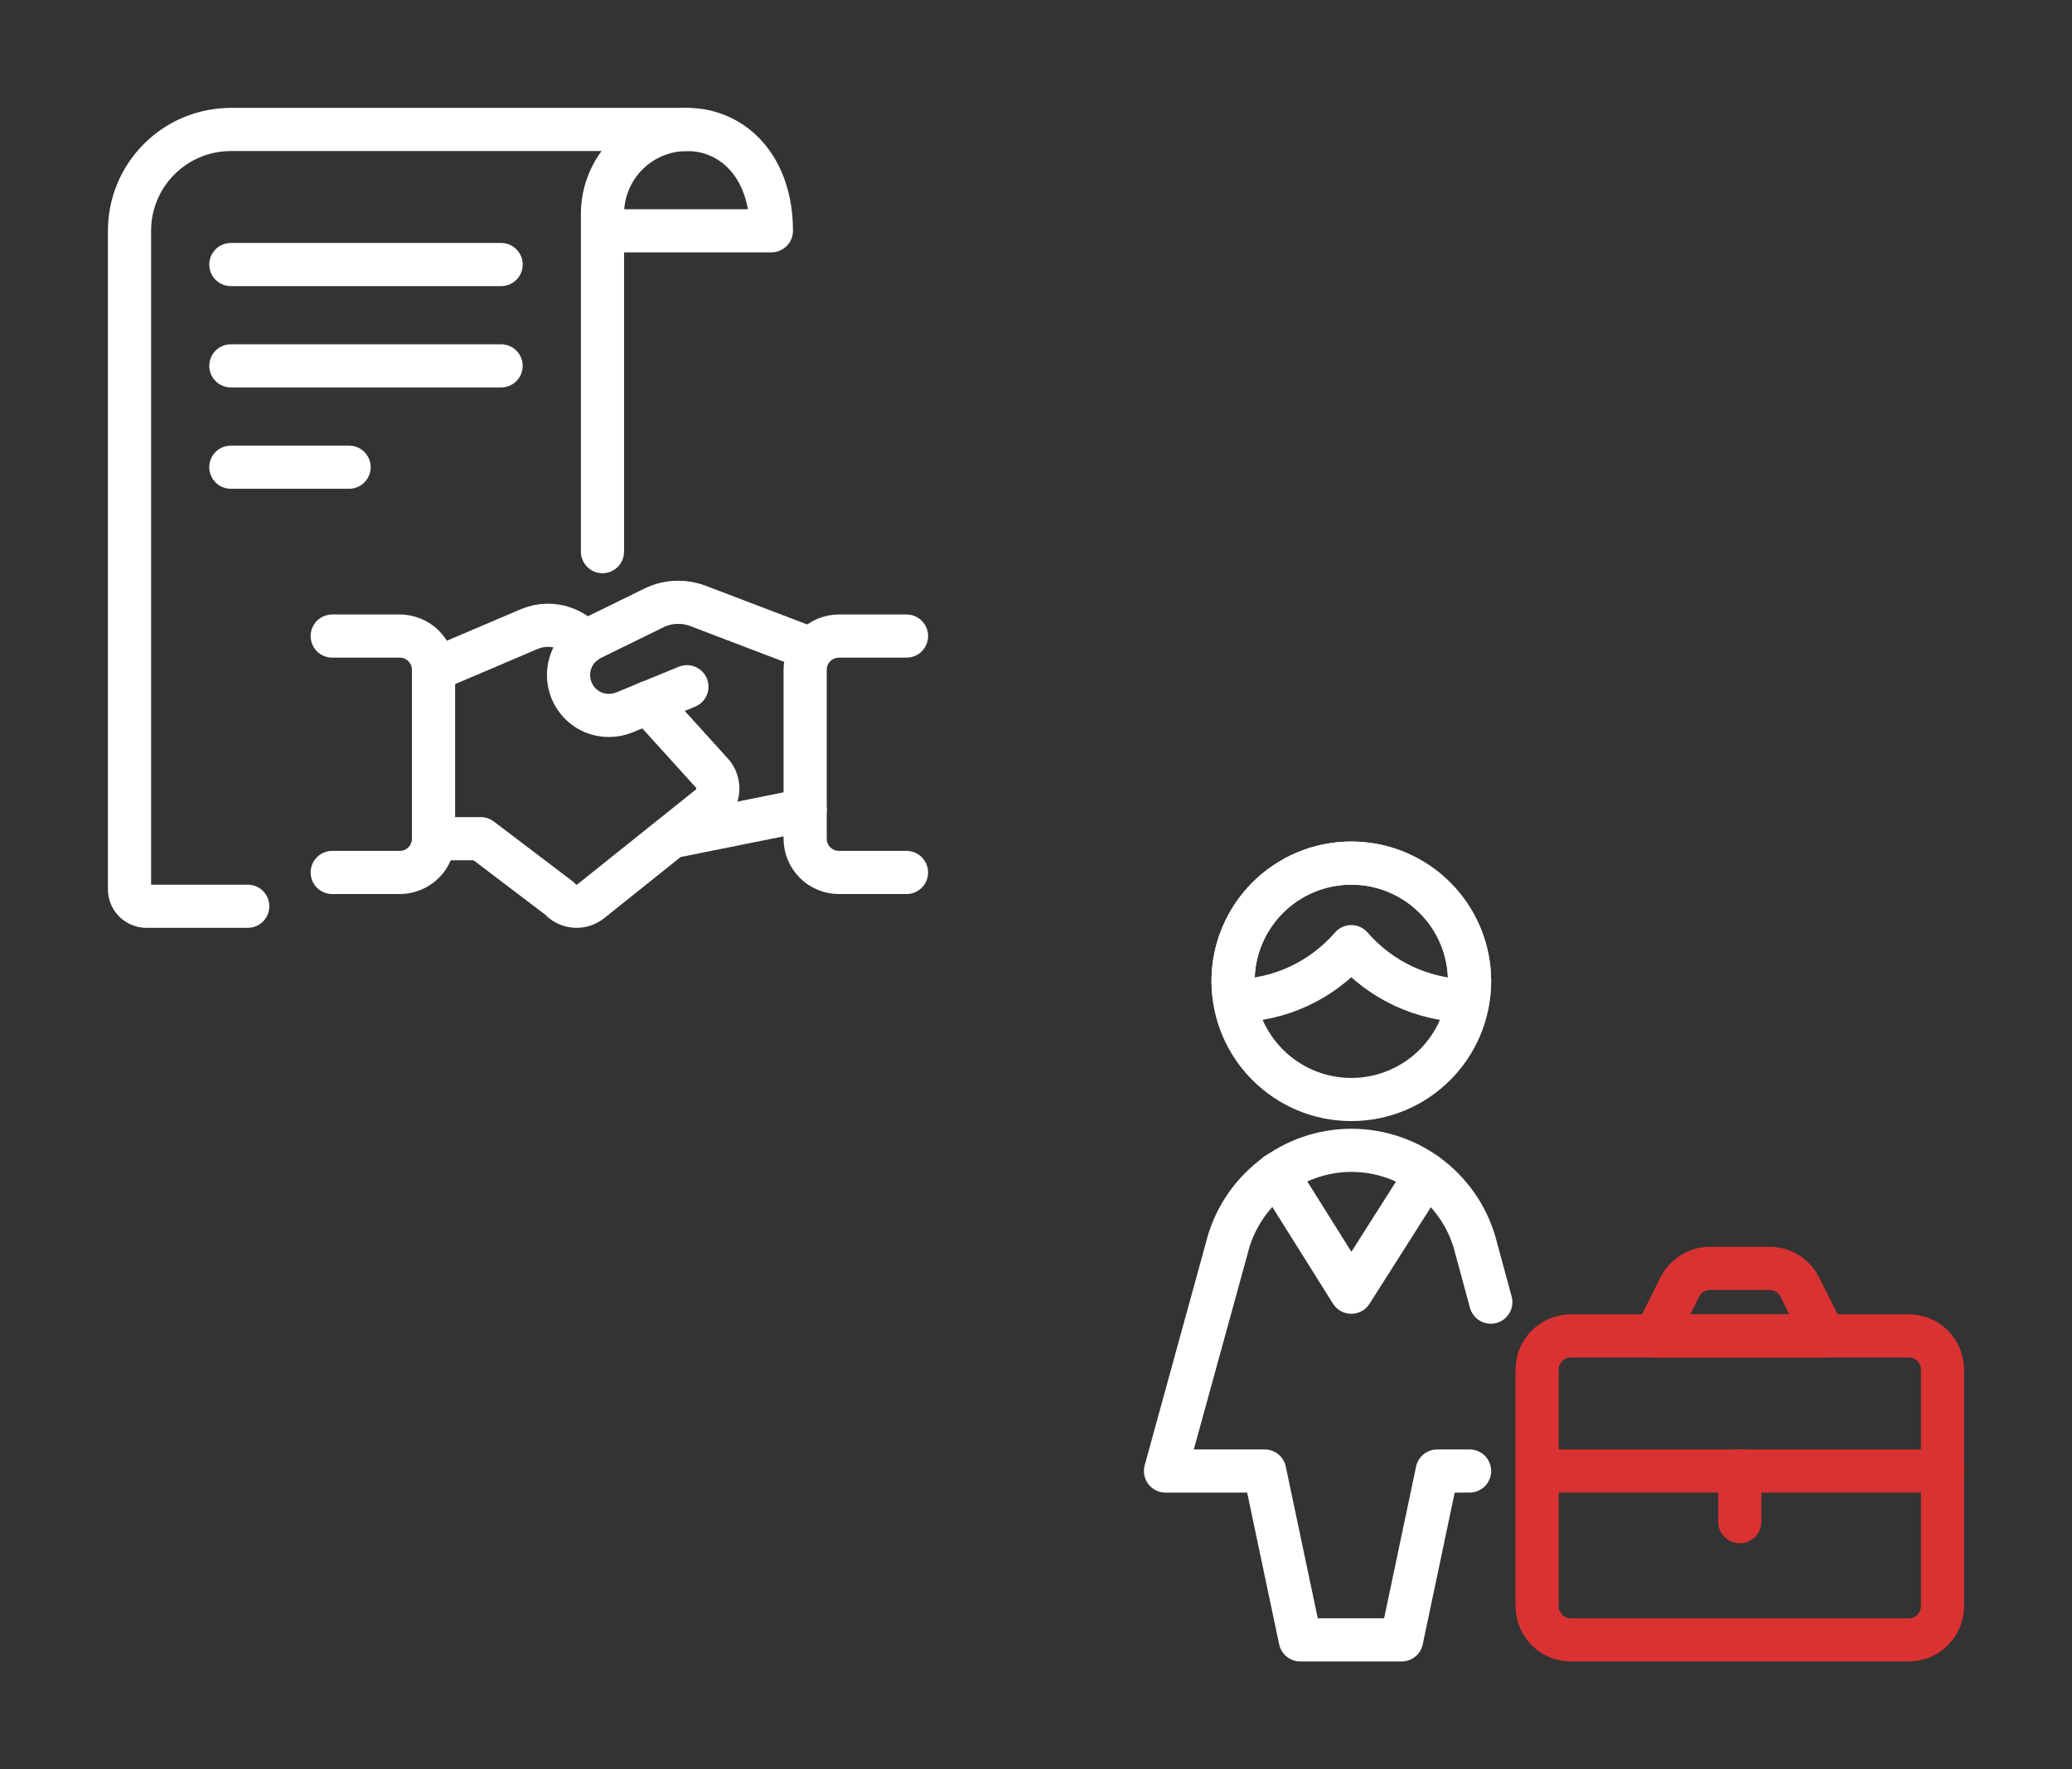
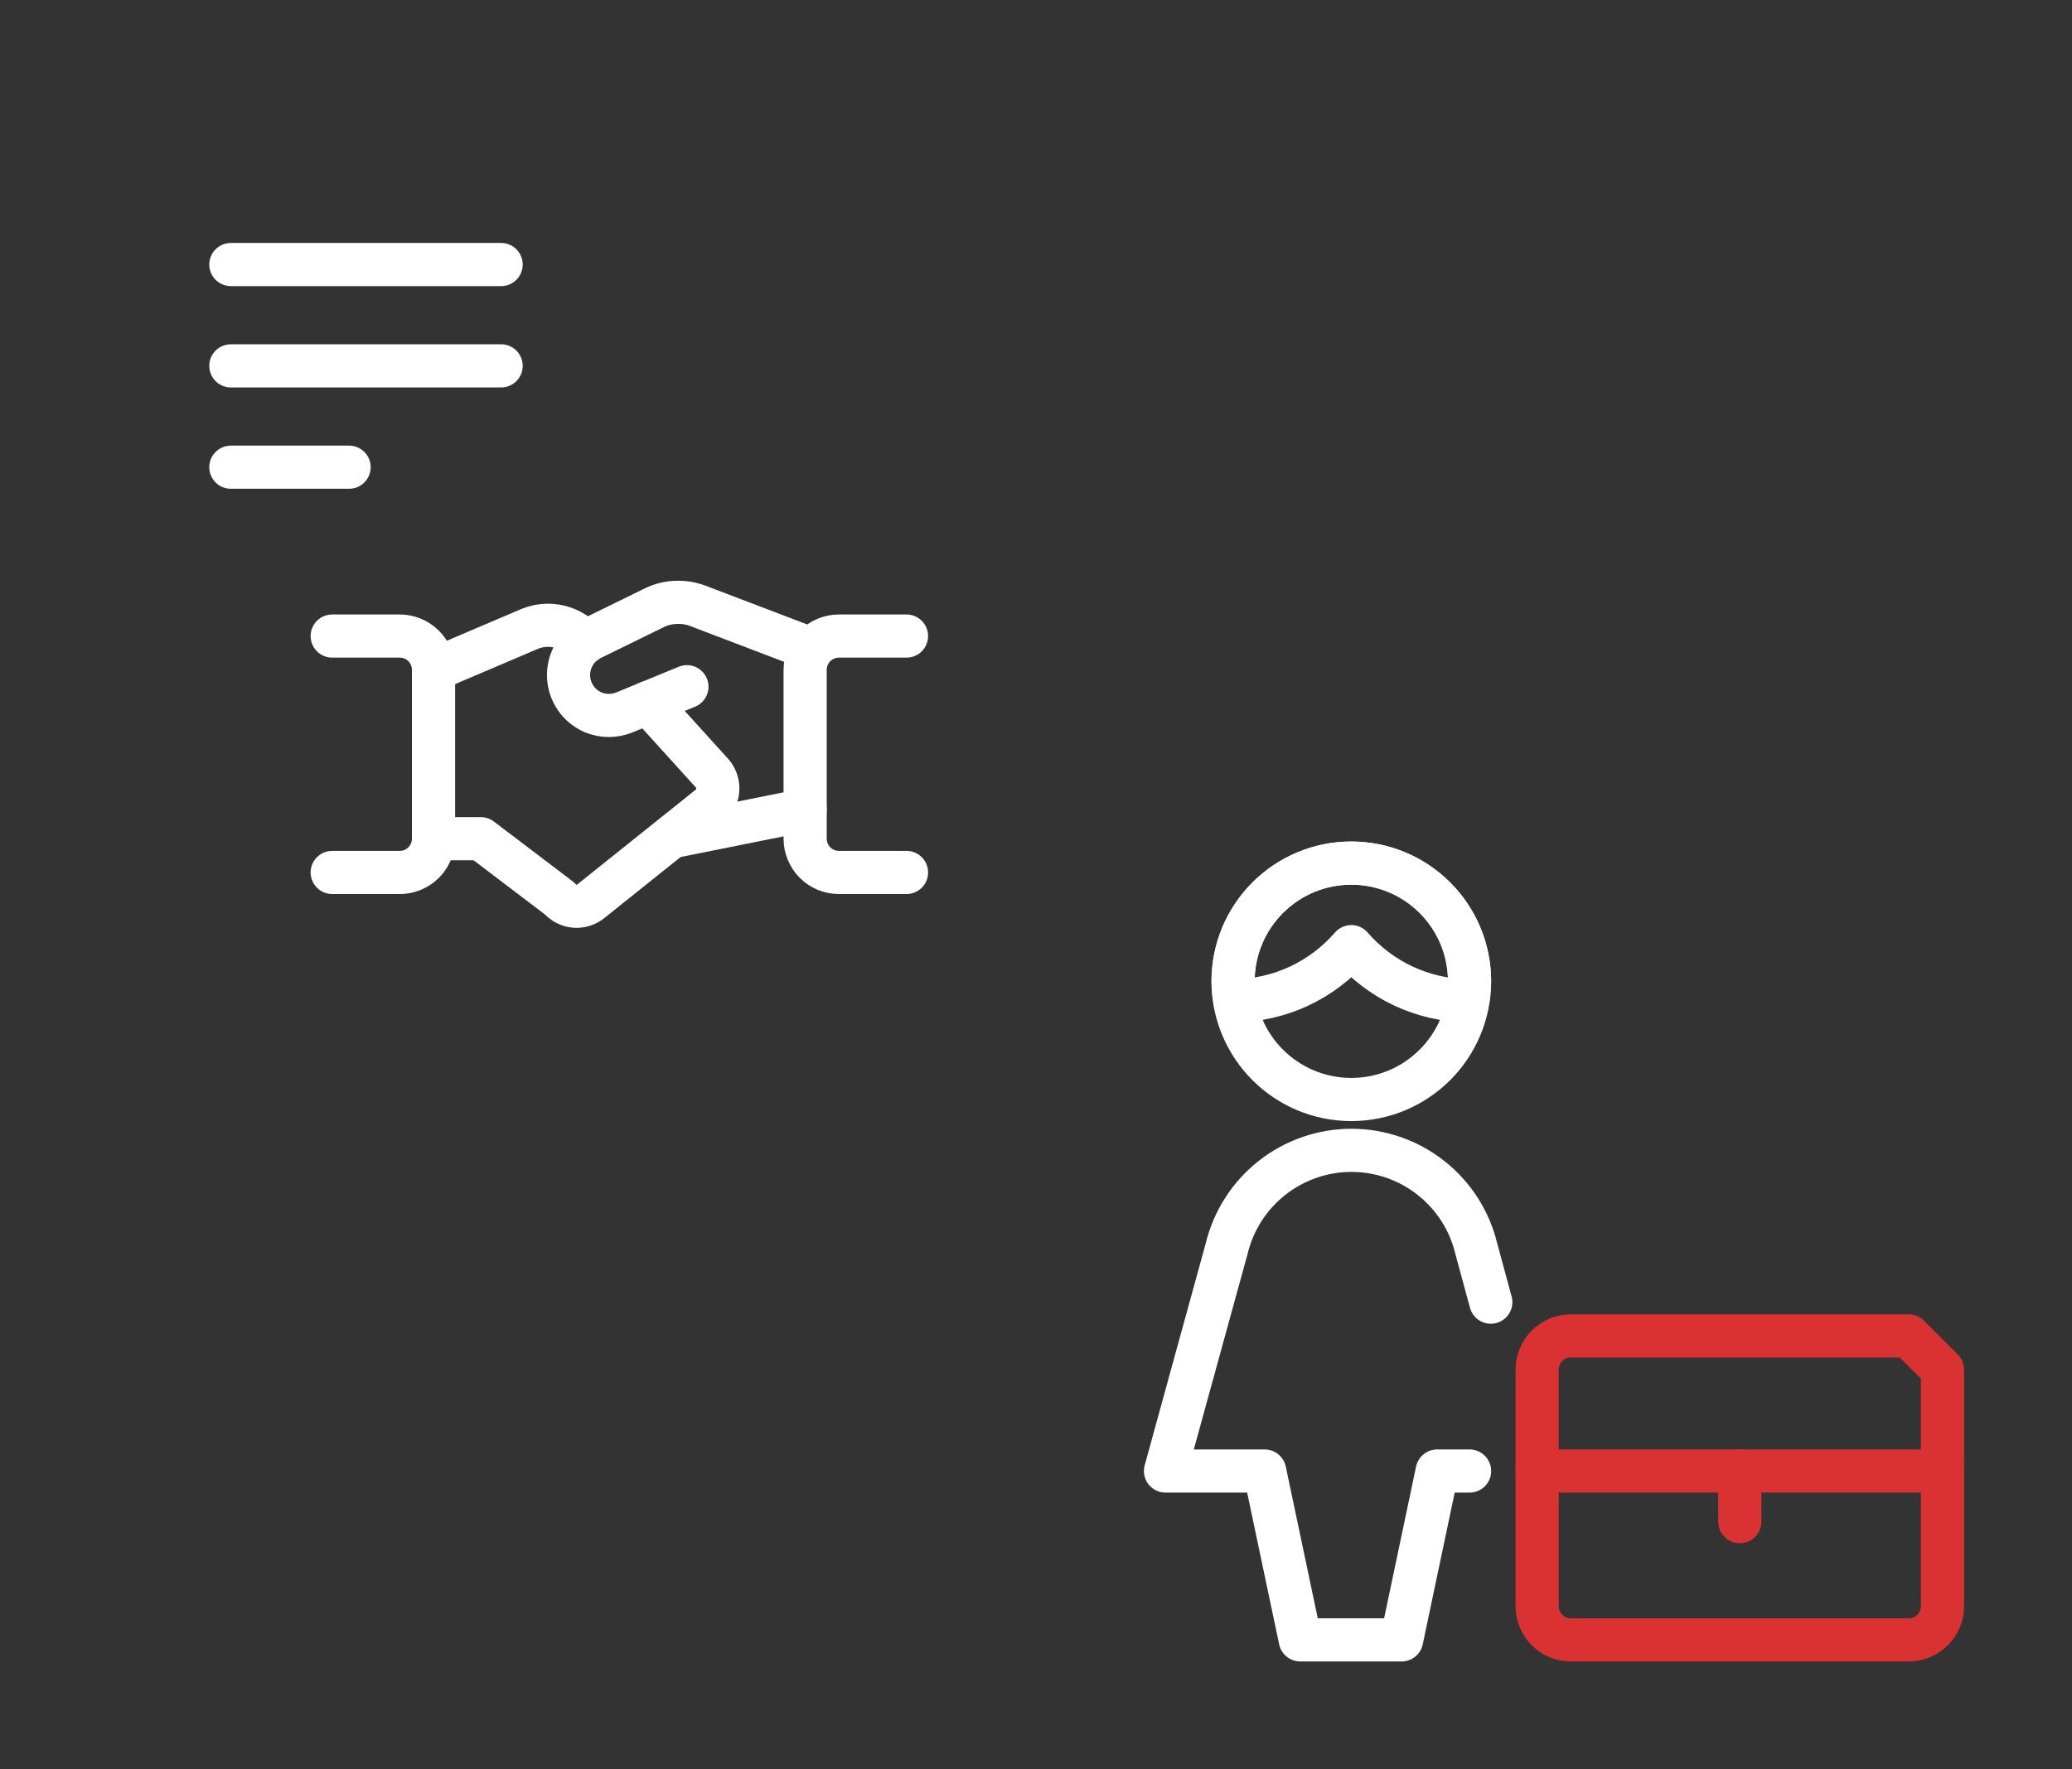
<svg xmlns="http://www.w3.org/2000/svg" width="48" height="41" viewBox="0 0 48 41" fill="none">
  <rect x="0" y="0" width="48" height="41" fill="#333333" stroke="none" />
  <path d="M18.652 18.77L15.576 19.388" stroke="white" stroke-linecap="round" stroke-linejoin="round" />
  <path d="M15.913 15.913L14.465 16.508C14.234 16.602 13.976 16.602 13.745 16.508C13.58 16.438 13.437 16.322 13.336 16.174C13.234 16.026 13.177 15.852 13.171 15.672C13.165 15.493 13.211 15.315 13.303 15.161C13.395 15.007 13.53 14.882 13.69 14.802L15.13 14.097C15.309 14.004 15.508 13.956 15.71 13.957C15.862 13.956 16.013 13.982 16.156 14.035L18.801 15.044" stroke="white" stroke-linecap="round" stroke-linejoin="round" />
  <path d="M10.043 19.435H11.139L12.963 20.82C13.053 20.924 13.181 20.988 13.319 20.999C13.457 21.009 13.593 20.964 13.698 20.875L16.437 18.683C16.544 18.594 16.611 18.466 16.626 18.328C16.641 18.189 16.601 18.05 16.516 17.94L15.013 16.281" stroke="white" stroke-linecap="round" stroke-linejoin="round" />
  <path d="M13.565 14.88L13.37 14.716C13.173 14.568 12.934 14.488 12.689 14.489C12.543 14.489 12.4 14.519 12.266 14.575L10.043 15.522" stroke="white" stroke-linecap="round" stroke-linejoin="round" />
  <path d="M7.696 20.217H9.261C9.468 20.217 9.667 20.135 9.814 19.988C9.961 19.841 10.043 19.642 10.043 19.435V15.522C10.043 15.314 9.961 15.115 9.814 14.968C9.667 14.822 9.468 14.739 9.261 14.739H7.696" stroke="white" stroke-linecap="round" stroke-linejoin="round" />
  <path d="M21 20.217H19.435C19.227 20.217 19.028 20.135 18.881 19.988C18.735 19.841 18.652 19.642 18.652 19.435V15.522C18.652 15.314 18.735 15.115 18.881 14.968C19.028 14.822 19.227 14.739 19.435 14.739H21" stroke="white" stroke-linecap="round" stroke-linejoin="round" />
-   <path d="M15.913 3H5.348C4.725 3 4.128 3.247 3.688 3.688C3.247 4.128 3 4.725 3 5.348V20.609C3 20.712 3.041 20.812 3.115 20.885C3.188 20.959 3.288 21 3.391 21H5.739" stroke="white" stroke-linecap="round" stroke-linejoin="round" />
  <path d="M5.348 6.13H11.609" stroke="white" stroke-linecap="round" stroke-linejoin="round" />
  <path d="M5.348 8.478H11.609" stroke="white" stroke-linecap="round" stroke-linejoin="round" />
  <path d="M5.348 10.826H8.087" stroke="white" stroke-linecap="round" stroke-linejoin="round" />
-   <path d="M13.957 12.783V4.957C13.957 4.438 14.163 3.94 14.53 3.573C14.896 3.206 15.394 3 15.913 3C16.993 3 17.87 3.877 17.87 5.348H13.957" stroke="white" stroke-linecap="round" stroke-linejoin="round" />
-   <path d="M44.217 30.956H36.391C35.959 30.956 35.609 31.307 35.609 31.739V37.217C35.609 37.65 35.959 38 36.391 38H44.217C44.65 38 45 37.65 45 37.217V31.739C45 31.307 44.65 30.956 44.217 30.956Z" stroke="#DA3232" stroke-linecap="round" stroke-linejoin="round" />
+   <path d="M44.217 30.956H36.391C35.959 30.956 35.609 31.307 35.609 31.739V37.217C35.609 37.65 35.959 38 36.391 38H44.217C44.65 38 45 37.65 45 37.217V31.739Z" stroke="#DA3232" stroke-linecap="round" stroke-linejoin="round" />
  <path d="M35.609 34.087H45" stroke="#DA3232" stroke-linecap="round" stroke-linejoin="round" />
  <path d="M40.304 34.087V35.261" stroke="#DA3232" stroke-linecap="round" stroke-linejoin="round" />
-   <path d="M40.995 29.391C41.14 29.391 41.282 29.432 41.406 29.508C41.529 29.585 41.629 29.694 41.694 29.824L42.261 30.956H38.348L38.914 29.824C38.979 29.694 39.079 29.585 39.203 29.508C39.326 29.432 39.469 29.391 39.614 29.391H40.995Z" stroke="#DA3232" stroke-linecap="round" stroke-linejoin="round" />
-   <path d="M33.039 27.212L31.304 29.944L29.584 27.201" stroke="white" stroke-linecap="round" stroke-linejoin="round" />
  <path d="M34.536 30.174L34.2 28.936C34.044 28.286 33.674 27.708 33.149 27.295C32.625 26.881 31.976 26.656 31.308 26.656C30.64 26.656 29.992 26.881 29.467 27.295C28.942 27.708 28.573 28.286 28.416 28.936L27 34.087H29.297L30.122 38H32.47L33.294 34.087H34.044" stroke="white" stroke-linecap="round" stroke-linejoin="round" />
  <path d="M33.998 23.191C34.026 23.042 34.041 22.891 34.044 22.739C34.044 22.013 33.755 21.316 33.241 20.802C32.727 20.289 32.031 20 31.304 20C30.578 20 29.881 20.289 29.367 20.802C28.854 21.316 28.565 22.013 28.565 22.739C28.568 22.891 28.583 23.042 28.611 23.191C29.123 23.183 29.627 23.068 30.092 22.852C30.556 22.635 30.969 22.323 31.304 21.936C31.64 22.323 32.053 22.635 32.517 22.852C32.981 23.068 33.486 23.183 33.998 23.191V23.191Z" stroke="white" stroke-linecap="round" stroke-linejoin="round" />
  <path d="M31.304 25.478C32.817 25.478 34.044 24.252 34.044 22.739C34.044 21.226 32.817 20 31.304 20C29.792 20 28.565 21.226 28.565 22.739C28.565 24.252 29.792 25.478 31.304 25.478Z" stroke="white" stroke-linecap="round" stroke-linejoin="round" />
</svg>